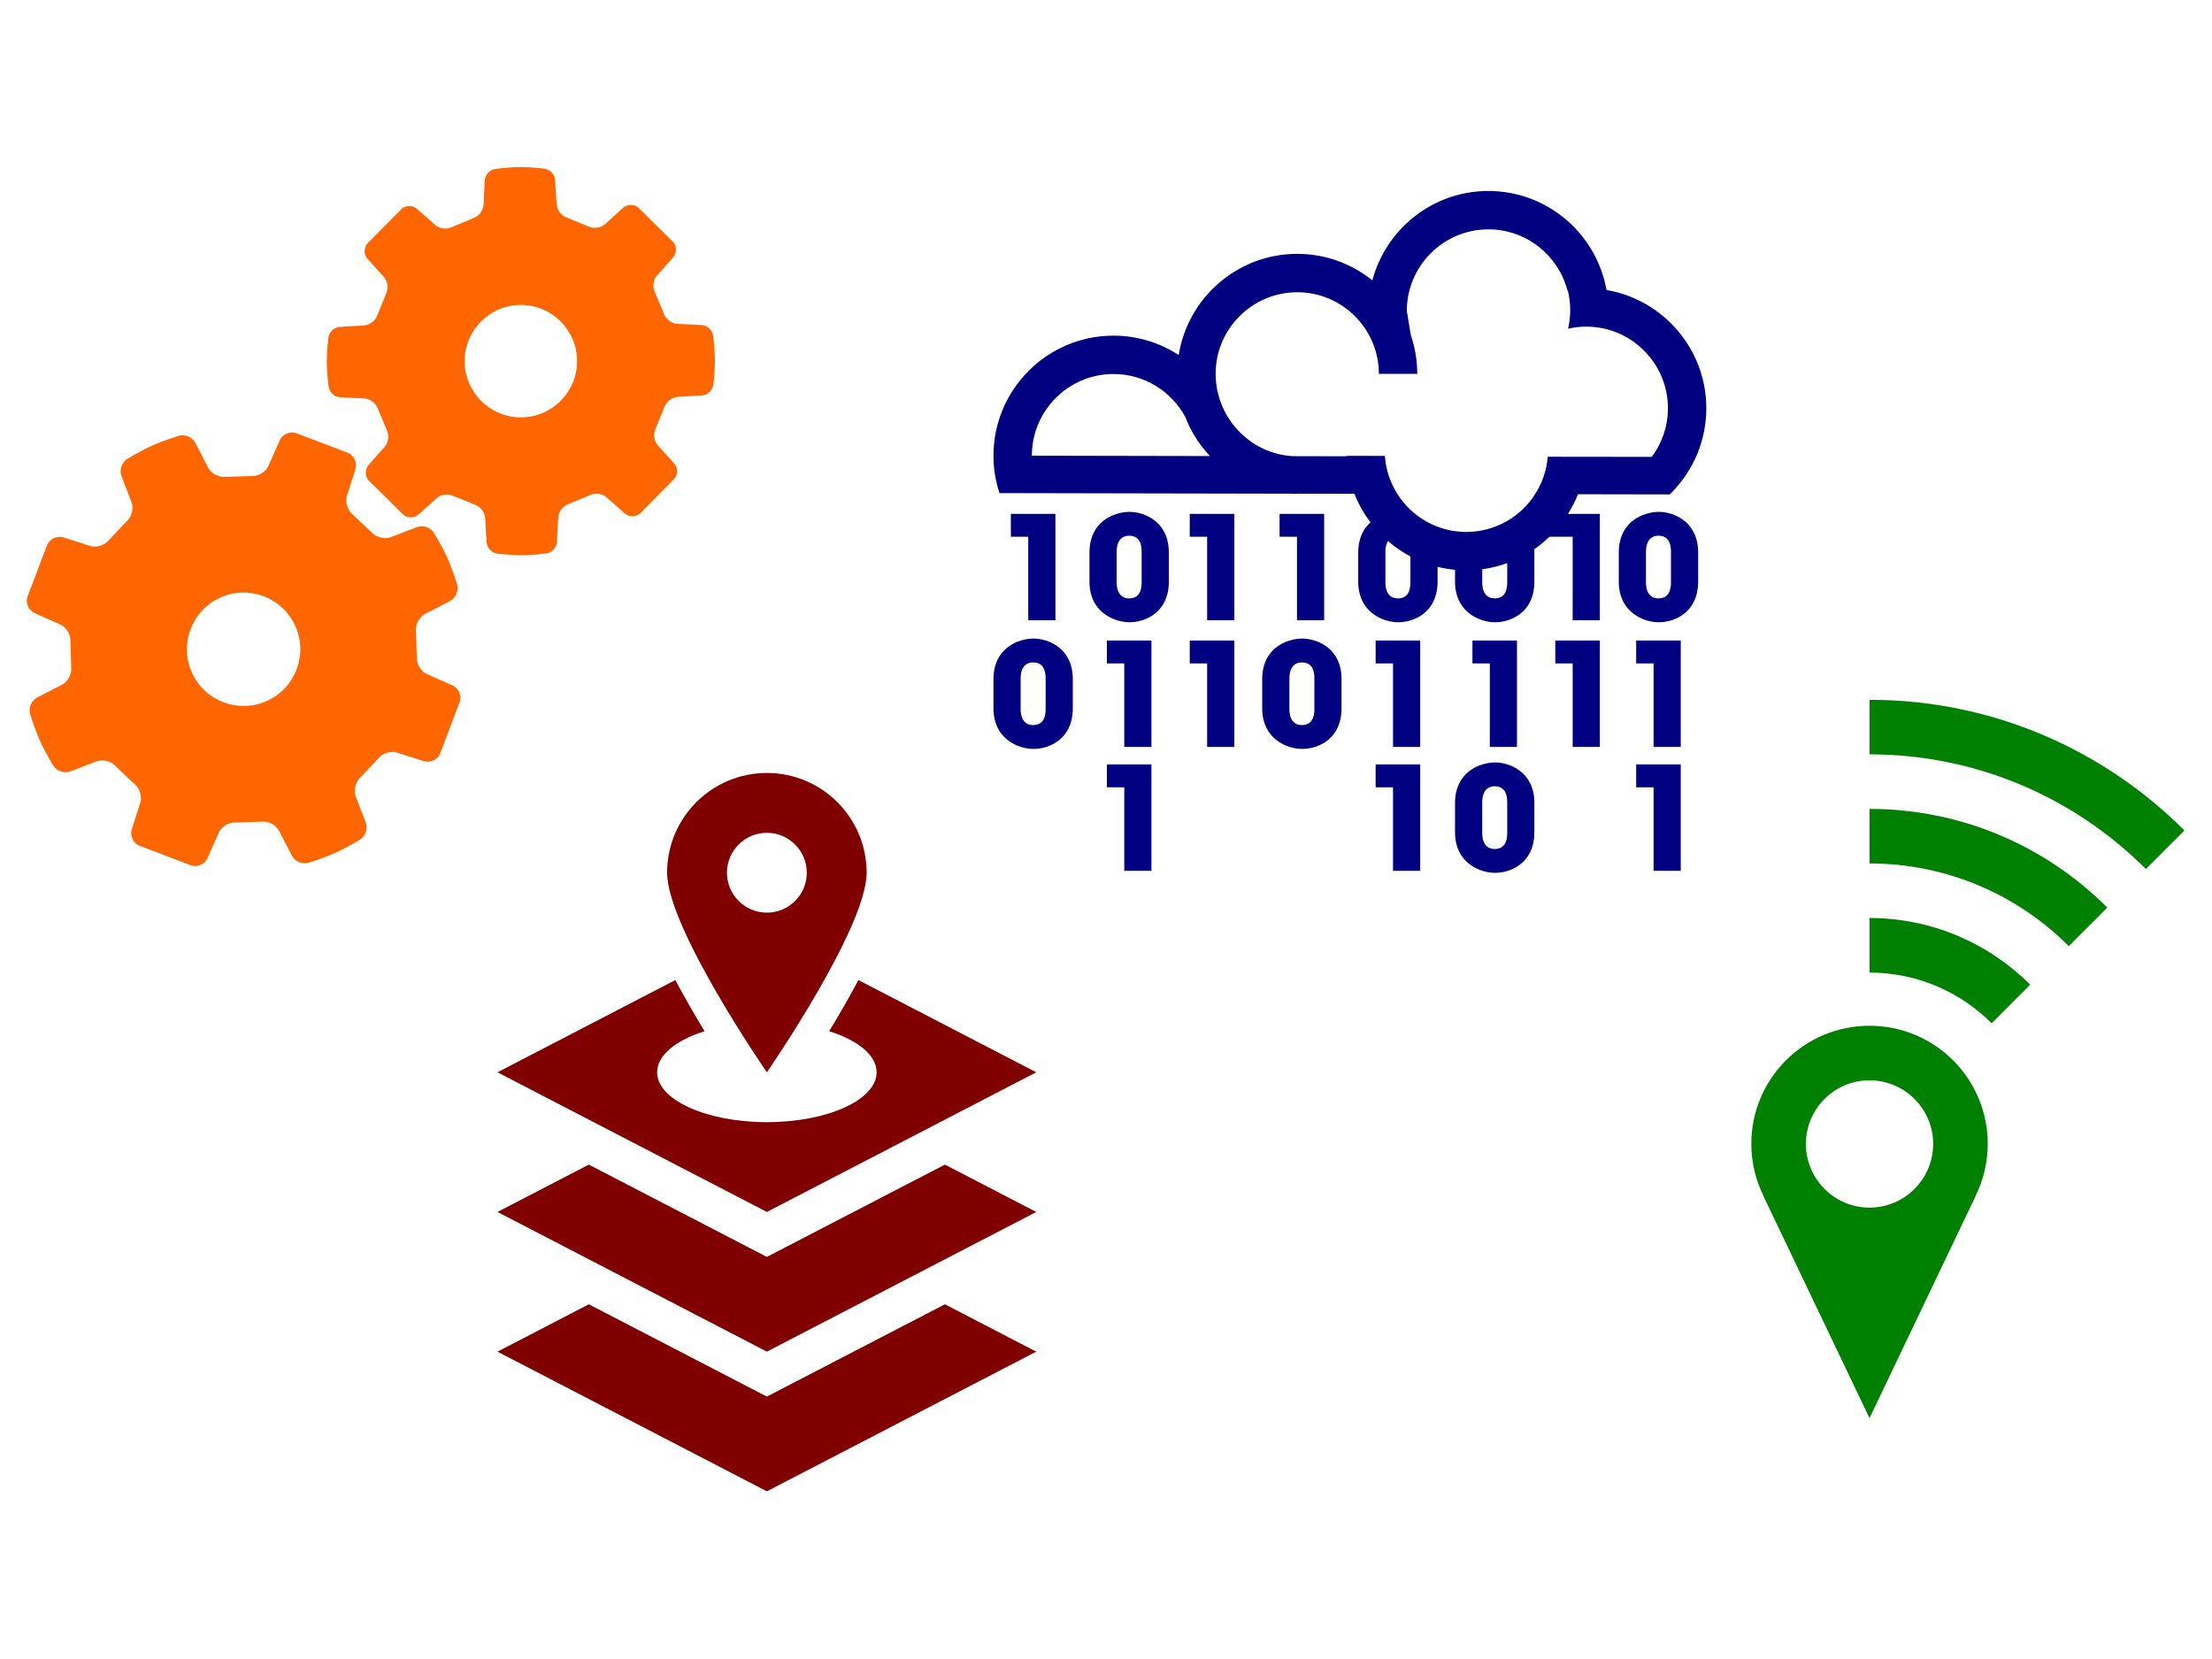
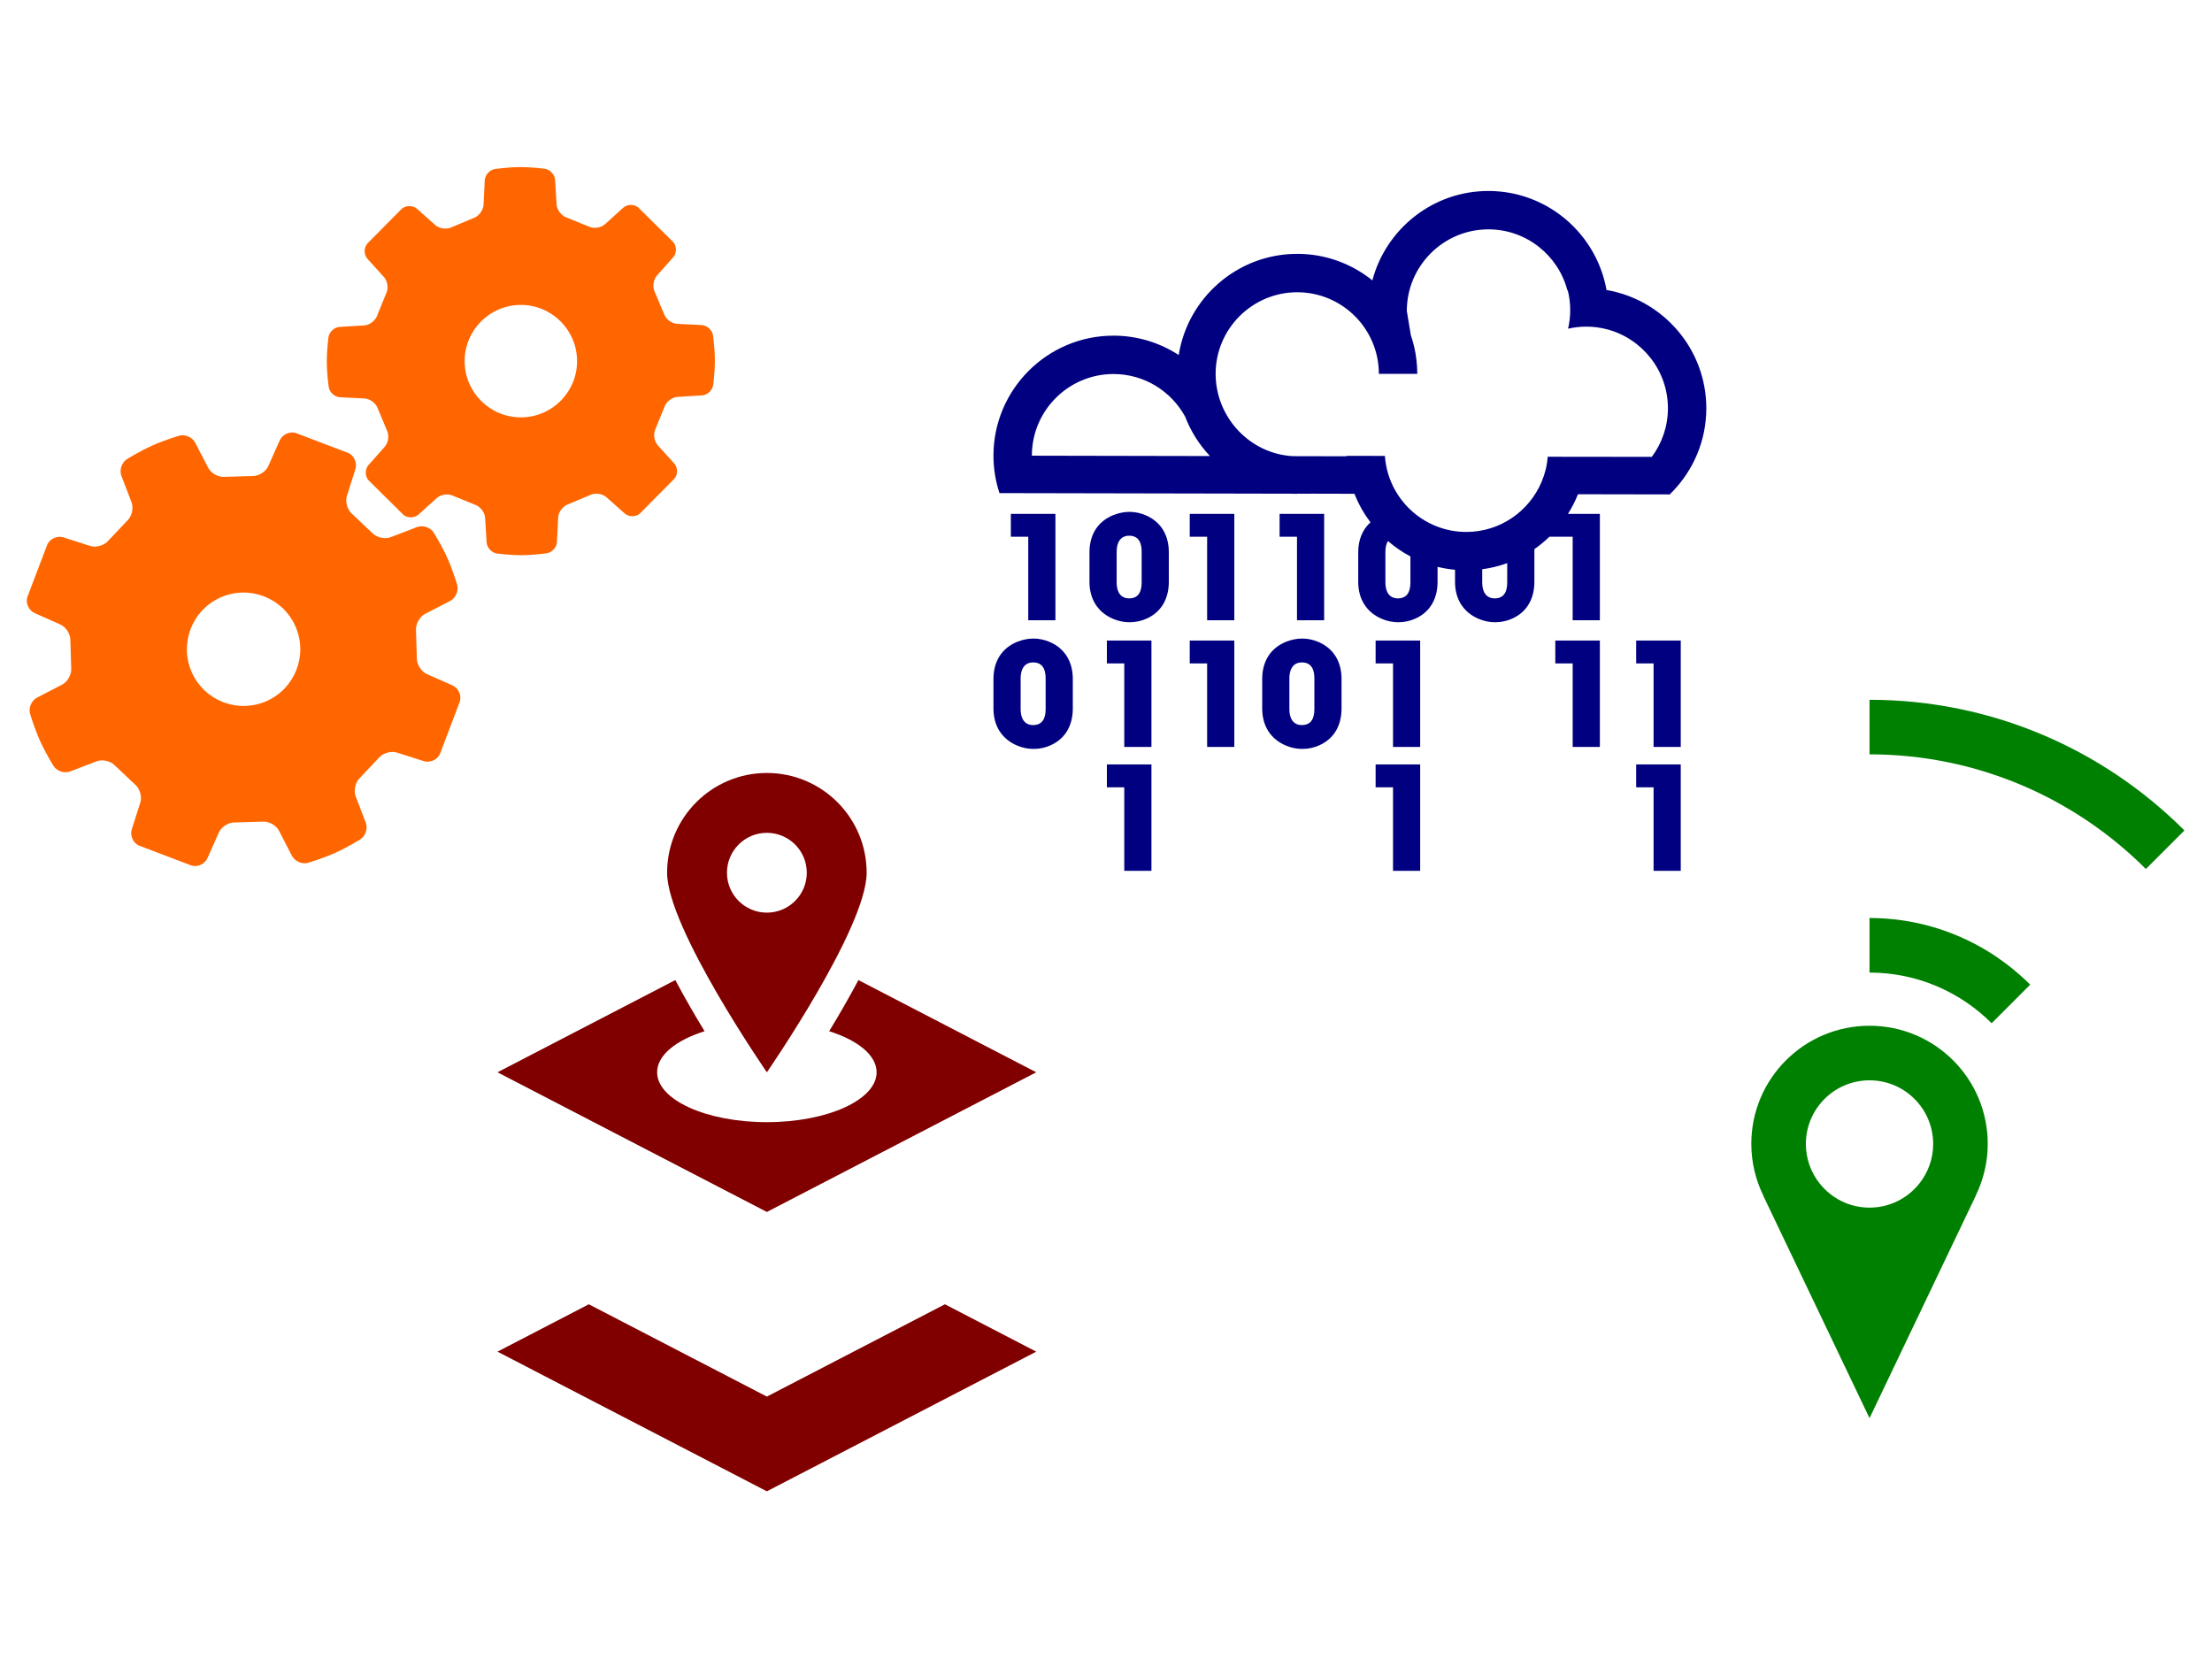
<svg xmlns="http://www.w3.org/2000/svg" xmlns:ns1="http://www.inkscape.org/namespaces/inkscape" xmlns:ns2="http://sodipodi.sourceforge.net/DTD/sodipodi-0.dtd" version="1.1" id="Calque_1" x="0px" y="0px" width="400" height="300" viewBox="0 0 400 300" enable-background="new 0 0 100 100" xml:space="preserve" ns1:version="0.48.4 r9939" ns2:docname="Development.svg">
  <defs id="defs43" />
  <ns2:namedview pagecolor="#ffffff" bordercolor="#666666" borderopacity="1" objecttolerance="10" gridtolerance="10" guidetolerance="10" ns1:pageopacity="0" ns1:pageshadow="2" ns1:window-width="1325" ns1:window-height="744" id="namedview41" showgrid="false" ns1:zoom="1" ns1:cx="-18.7239" ns1:cy="160.81352" ns1:window-x="41" ns1:window-y="24" ns1:window-maximized="1" ns1:current-layer="Calque_1" />
  <g id="g3082" transform="matrix(1.299,0,0,1.299,-61.378,-44.079)">
    <g style="fill:#000080" transform="translate(185.166,57.979)" id="g3">
      <polygon style="fill:#000080" id="polygon5" points="2.804,50.671 5.226,50.671 5.226,62.299 9.007,62.299 9.007,47.49 2.804,47.49 " />
      <polygon style="fill:#000080" id="polygon7" points="33.91,62.299 33.91,47.49 27.707,47.49 27.707,50.671 30.128,50.671 30.128,62.299 " />
      <polygon style="fill:#000080" id="polygon9" points="22.374,79.933 22.374,65.123 16.171,65.123 16.171,68.307 18.592,68.307 18.592,79.933 " />
      <polygon style="fill:#000080" id="polygon11" points="22.374,97.18 22.374,82.37 16.171,82.37 16.171,85.554 18.592,85.554 18.592,97.18 " />
      <polygon style="fill:#000080" id="polygon13" points="33.91,79.933 33.91,65.123 27.707,65.123 27.707,68.307 30.128,68.307 30.128,79.933 " />
      <path style="fill:#000080" ns1:connector-curvature="0" id="path15" d="m 21.594,47.688 c -0.701,-0.3 -1.5,-0.48 -2.262,-0.48 -0.76,0 -1.52,0.161 -2.241,0.442 -2.241,0.899 -3.342,2.799 -3.342,5.182 v 4.121 c 0,2.363 1.121,4.244 3.322,5.164 0.72,0.302 1.48,0.46 2.261,0.46 0.841,0 1.681,-0.182 2.441,-0.539 2.082,-0.96 3.022,-2.863 3.022,-5.085 v -4.121 c 0,-2.321 -1.04,-4.202 -3.201,-5.144 z m -0.581,9.368 c 0,1.159 -0.38,2.198 -1.741,2.198 -1.301,0 -1.741,-1.06 -1.741,-2.198 v -4.323 c 0,-1.122 0.44,-2.202 1.741,-2.202 1.361,0 1.741,1.04 1.741,2.202 v 4.323 z" />
      <polygon style="fill:#000080" id="polygon17" points="96.059,79.933 96.059,65.123 89.854,65.123 89.854,68.307 92.277,68.307 92.277,79.933 " />
      <polygon style="fill:#000080" id="polygon19" points="96.059,97.18 96.059,82.37 89.854,82.37 89.854,85.554 92.277,85.554 92.277,97.18 " />
-       <path style="fill:#000080" ns1:connector-curvature="0" id="path21" d="m 95.278,47.688 c -0.7,-0.3 -1.501,-0.48 -2.261,-0.48 -0.76,0 -1.521,0.161 -2.242,0.442 -2.241,0.899 -3.341,2.799 -3.341,5.182 v 4.121 c 0,2.363 1.121,4.244 3.322,5.164 0.72,0.302 1.479,0.46 2.261,0.46 0.84,0 1.68,-0.182 2.441,-0.539 2.082,-0.96 3.021,-2.863 3.021,-5.085 v -4.121 c 0,-2.321 -1.041,-4.202 -3.201,-5.144 z m -0.581,9.368 c 0,1.159 -0.38,2.198 -1.741,2.198 -1.301,0 -1.739,-1.06 -1.739,-2.198 v -4.323 c 0,-1.122 0.438,-2.202 1.739,-2.202 1.361,0 1.741,1.04 1.741,2.202 v 4.323 z" />
-       <polygon style="fill:#000080" id="polygon23" points="67.06,68.307 69.48,68.307 69.48,79.933 73.262,79.933 73.262,65.123 67.06,65.123 " />
      <polygon style="fill:#000080" id="polygon25" points="84.799,79.933 84.799,65.123 78.595,65.123 78.595,68.307 81.016,68.307 81.016,79.933 " />
-       <path style="fill:#000080" ns1:connector-curvature="0" id="path27" d="m 72.482,82.571 c -0.701,-0.298 -1.5,-0.479 -2.261,-0.479 -0.762,0 -1.522,0.159 -2.241,0.44 -2.241,0.9 -3.344,2.801 -3.344,5.181 v 4.124 c 0,2.36 1.122,4.244 3.323,5.164 0.719,0.299 1.48,0.46 2.262,0.46 0.841,0 1.68,-0.182 2.439,-0.542 2.082,-0.96 3.022,-2.86 3.022,-5.082 v -4.124 c 0.002,-2.32 -1.038,-4.198 -3.2,-5.142 z m -0.581,9.366 c 0,1.162 -0.379,2.201 -1.741,2.201 -1.3,0 -1.739,-1.06 -1.739,-2.201 v -4.32 c 0,-1.122 0.439,-2.204 1.739,-2.204 1.362,0 1.741,1.043 1.741,2.204 v 4.32 z" />
-       <path style="fill:#000080" ns1:connector-curvature="0" id="path29" d="M 8.228,65.324 C 7.527,65.023 6.727,64.845 5.965,64.845 c -0.76,0 -1.52,0.158 -2.239,0.439 -2.242,0.9 -3.343,2.801 -3.343,5.185 v 4.121 c 0,2.36 1.121,4.241 3.322,5.164 0.721,0.298 1.481,0.457 2.26,0.457 0.842,0 1.682,-0.179 2.441,-0.539 2.082,-0.961 3.022,-2.86 3.022,-5.082 v -4.121 c 10e-4,-2.324 -1.04,-4.204 -3.2,-5.145 z m -0.582,9.365 c 0,1.162 -0.38,2.201 -1.741,2.201 -1.3,0 -1.74,-1.062 -1.74,-2.201 v -4.323 c 0,-1.119 0.44,-2.198 1.74,-2.198 1.361,0 1.741,1.039 1.741,2.198 v 4.323 z" />
+       <path style="fill:#000080" ns1:connector-curvature="0" id="path29" d="M 8.228,65.324 C 7.527,65.023 6.727,64.845 5.965,64.845 c -0.76,0 -1.52,0.158 -2.239,0.439 -2.242,0.9 -3.343,2.801 -3.343,5.185 v 4.121 c 0,2.36 1.121,4.241 3.322,5.164 0.721,0.298 1.481,0.457 2.26,0.457 0.842,0 1.682,-0.179 2.441,-0.539 2.082,-0.961 3.022,-2.86 3.022,-5.082 v -4.121 c 10e-4,-2.324 -1.04,-4.204 -3.2,-5.145 z m -0.582,9.365 c 0,1.162 -0.38,2.201 -1.741,2.201 -1.3,0 -1.74,-1.062 -1.74,-2.201 v -4.323 c 0,-1.119 0.44,-2.198 1.74,-2.198 1.361,0 1.741,1.039 1.741,2.198 z" />
      <polygon style="fill:#000080" id="polygon31" points="40.215,50.671 42.637,50.671 42.637,62.299 46.418,62.299 46.418,47.49 40.215,47.49 " />
      <polygon style="fill:#000080" id="polygon33" points="59.785,79.933 59.785,65.123 53.582,65.123 53.582,68.307 56.004,68.307 56.004,79.933 " />
      <polygon style="fill:#000080" id="polygon35" points="59.785,97.18 59.785,82.37 53.582,82.37 53.582,85.554 56.004,85.554 56.004,97.18 " />
      <path style="fill:#000080" ns1:connector-curvature="0" id="path37" d="m 45.639,65.324 c -0.702,-0.301 -1.501,-0.479 -2.263,-0.479 -0.76,0 -1.52,0.158 -2.24,0.439 -2.242,0.9 -3.342,2.801 -3.342,5.185 v 4.121 c 0,2.36 1.121,4.241 3.322,5.164 0.721,0.298 1.481,0.457 2.26,0.457 0.842,0 1.682,-0.179 2.441,-0.539 2.082,-0.961 3.022,-2.86 3.022,-5.082 v -4.121 c 0.001,-2.324 -1.04,-4.204 -3.2,-5.145 z m -0.581,9.365 c 0,1.162 -0.38,2.201 -1.741,2.201 -1.3,0 -1.74,-1.062 -1.74,-2.201 v -4.323 c 0,-1.119 0.44,-2.198 1.74,-2.198 1.361,0 1.741,1.039 1.741,2.198 v 4.323 z" />
      <path style="fill:#000080" ns1:connector-curvature="0" id="path39" d="m 81.751,44.757 1.139,0.001 11.635,0.021 0.425,-0.427 c 2.887,-3.004 4.668,-7.079 4.668,-11.563 0,-8.235 -5.993,-15.094 -13.842,-16.455 C 85.759,16.331 85.743,16.328 85.725,16.327 84.337,8.503 77.496,2.539 69.281,2.539 c -7.739,0 -14.262,5.292 -16.151,12.447 -2.866,-2.308 -6.503,-3.694 -10.459,-3.694 -8.319,0 -15.236,6.114 -16.499,14.085 -2.616,-1.703 -5.735,-2.697 -9.083,-2.697 -9.211,0 -16.706,7.495 -16.706,16.705 0,1.814 0.294,3.562 0.832,5.197 L 1.216,44.6 h 0.006 l 5.785,0.01 20.144,0.04 5.785,0.011 7.922,0.017 0.911,0.001 c 0.298,0.016 0.6,0.024 0.902,0.024 v -0.024 l 1.811,0.004 c 0.014,-0.003 0.029,-0.004 0.044,-0.006 l 6.111,0.016 c 0.559,1.433 1.316,2.764 2.228,3.975 -1.134,1.021 -1.704,2.466 -1.704,4.164 v 4.121 c 0,2.363 1.121,4.244 3.322,5.164 0.72,0.302 1.479,0.46 2.261,0.46 0.841,0 1.682,-0.182 2.441,-0.539 2.081,-0.96 3.021,-2.863 3.021,-5.085 v -2.088 c 0.79,0.195 1.602,0.33 2.431,0.408 v 1.68 c 0,2.363 1.122,4.244 3.323,5.164 0.719,0.302 1.48,0.46 2.262,0.46 0.841,0 1.68,-0.182 2.439,-0.539 2.082,-0.96 3.022,-2.863 3.022,-5.085 v -4.558 c 0.747,-0.517 1.445,-1.097 2.098,-1.725 h 3.234 v 11.628 h 3.783 V 47.49 h -4.441 c 0.541,-0.864 1.016,-1.773 1.394,-2.733 z M 30.471,39.438 28.45,39.435 5.729,39.39 c 0,-10e-4 0,-0.004 0,-0.007 0,-6.265 5.097,-11.362 11.361,-11.362 4.293,0 8.036,2.396 9.967,5.916 -0.009,-0.025 -0.018,-0.051 -0.026,-0.078 0.786,2.09 1.981,3.982 3.487,5.58 h -0.047 z m 27.954,17.618 c 0,1.159 -0.381,2.198 -1.741,2.198 -1.301,0 -1.741,-1.06 -1.741,-2.198 v -4.323 c 0,-0.536 0.104,-1.059 0.352,-1.463 0.956,0.828 2.005,1.55 3.131,2.146 v 3.64 z m 13.476,0 c 0,1.159 -0.379,2.198 -1.741,2.198 -1.3,0 -1.739,-1.06 -1.739,-2.198 v -1.858 c 1.206,-0.16 2.37,-0.451 3.48,-0.855 v 2.713 z m -5.693,-7.051 c -5.985,0 -10.896,-4.647 -11.328,-10.521 0,0 0,0 0,-0.003 -0.003,-0.021 -0.006,-0.04 -0.006,-0.061 L 49.52,39.409 c 10e-4,0.02 0.003,0.042 0.005,0.064 L 42.084,39.456 C 36.091,39.144 31.31,34.06 31.31,27.992 c 0.001,-6.259 5.097,-11.354 11.363,-11.354 6.265,0 11.361,5.094 11.361,11.36 h 5.345 c 0,-0.312 -0.012,-0.621 -0.027,-0.927 -0.005,-0.088 -0.016,-0.178 -0.021,-0.264 -0.016,-0.223 -0.033,-0.446 -0.059,-0.667 -0.01,-0.083 -0.021,-0.163 -0.031,-0.244 -0.031,-0.243 -0.064,-0.483 -0.105,-0.721 -0.007,-0.042 -0.014,-0.083 -0.02,-0.124 -0.153,-0.833 -0.362,-1.647 -0.632,-2.436 l -0.559,-3.372 c 0,-6.265 5.095,-11.362 11.36,-11.362 5.282,0 9.73,3.623 11,8.514 0.015,-0.003 0.032,-0.005 0.05,-0.007 0.22,0.877 0.338,1.798 0.338,2.745 0,0.886 -0.105,1.751 -0.3,2.579 0.815,-0.185 1.668,-0.288 2.542,-0.288 0.997,0 1.966,0.13 2.887,0.374 4.871,1.281 8.473,5.721 8.473,10.987 0,2.534 -0.835,4.877 -2.244,6.77 L 77.519,39.537 c 0.004,0.011 0.012,0.022 0.015,0.033 -0.092,1.238 -0.378,2.34 -0.837,3.437 -1.714,4.103 -5.771,6.998 -10.489,6.998 z" />
    </g>
    <g style="fill:#ff6600" id="Isolation_Mode" transform="translate(49.002,55.62)">
      <path style="fill:#ff6600" id="path6" d="m 58.637,52.478 c -0.465,-0.753 -1.524,-1.106 -2.349,-0.787 l -3.651,1.402 c -0.826,0.317 -1.988,0.044 -2.591,-0.608 L 47.3,49.892 c -0.688,-0.558 -1.03,-1.704 -0.76,-2.548 l 1.188,-3.725 c 0.268,-0.842 -0.164,-1.847 -0.958,-2.234 l -7.375,-2.806 c -0.852,-0.241 -1.842,0.225 -2.203,1.033 l -1.588,3.574 c -0.359,0.807 -1.375,1.437 -2.261,1.396 l -3.777,0.115 c -0.878,0.087 -1.932,-0.483 -2.339,-1.269 l -1.795,-3.475 c -0.404,-0.787 -1.431,-1.225 -2.279,-0.975 0,0 -1.993,0.589 -3.719,1.364 -1.729,0.775 -3.493,1.873 -3.493,1.873 -0.752,0.468 -1.106,1.525 -0.791,2.351 l 1.406,3.652 c 0.318,0.826 0.045,1.991 -0.606,2.59 l -2.596,2.743 c -0.557,0.688 -1.706,1.031 -2.547,0.762 L 7.082,53.124 C 6.24,52.856 5.235,53.286 4.847,54.084 L 2.041,61.459 C 1.802,62.31 2.267,63.3 3.074,63.66 l 3.574,1.587 c 0.808,0.359 1.438,1.378 1.397,2.261 l 0.114,3.776 c 0.089,0.88 -0.482,1.934 -1.268,2.34 L 3.415,75.42 c -0.785,0.404 -1.223,1.432 -0.974,2.281 0,0 0.59,1.99 1.365,3.716 0.774,1.729 1.874,3.495 1.874,3.495 0.467,0.751 1.524,1.106 2.35,0.787 l 3.651,-1.402 c 0.827,-0.319 1.993,-0.044 2.591,0.606 l 2.747,2.595 c 0.687,0.555 1.028,1.703 0.76,2.546 l -1.188,3.725 c -0.27,0.844 0.162,1.85 0.958,2.236 l 7.375,2.808 c 0.853,0.239 1.843,-0.228 2.202,-1.035 l 1.587,-3.573 c 0.36,-0.809 1.378,-1.439 2.262,-1.398 l 3.776,-0.113 c 0.881,-0.09 1.933,0.483 2.339,1.27 l 1.793,3.478 c 0.407,0.785 1.434,1.225 2.282,0.973 0,0 1.99,-0.591 3.719,-1.365 1.728,-0.777 3.493,-1.873 3.493,-1.873 0.751,-0.468 1.106,-1.524 0.789,-2.353 l -1.403,-3.647 c -0.319,-0.828 -0.045,-1.993 0.605,-2.592 l 2.596,-2.748 c 0.561,-0.685 1.702,-1.028 2.546,-0.759 l 3.725,1.189 c 0.844,0.269 1.85,-0.162 2.239,-0.957 l 2.803,-7.376 c 0.24,-0.851 -0.224,-1.843 -1.034,-2.203 l -3.571,-1.585 c -0.809,-0.363 -1.438,-1.38 -1.399,-2.265 l -0.112,-3.773 c -0.088,-0.883 0.483,-1.937 1.27,-2.34 l 3.475,-1.795 c 0.788,-0.404 1.226,-1.435 0.976,-2.28 0,0 -0.59,-1.994 -1.366,-3.722 -0.78,-1.73 -1.879,-3.493 -1.879,-3.493 z M 35.39,75.895 c -3.978,1.786 -8.649,0.008 -10.433,-3.969 -1.786,-3.977 -0.008,-8.649 3.97,-10.433 3.976,-1.783 8.646,-0.008 10.431,3.971 1.786,3.974 0.009,8.646 -3.968,10.431 z" ns1:connector-curvature="0" />
      <path style="fill:#ff6600" id="path8" d="M 97.509,25.016 C 97.401,24.254 96.687,23.599 95.918,23.561 L 92.522,23.393 C 91.751,23.355 90.92,22.727 90.674,21.998 l -1.269,-3.029 c -0.351,-0.686 -0.22,-1.715 0.29,-2.291 l 2.257,-2.542 c 0.511,-0.576 0.522,-1.526 0.024,-2.114 L 87.101,7.197 C 86.509,6.706 85.557,6.728 84.989,7.244 L 82.468,9.525 C 81.9,10.041 80.869,10.182 80.181,9.839 L 77.14,8.601 C 76.409,8.362 75.775,7.538 75.729,6.768 L 75.525,3.376 C 75.478,2.607 74.818,1.898 74.054,1.8 c 0,0 -1.791,-0.234 -3.438,-0.225 -1.646,0.008 -3.435,0.261 -3.435,0.261 -0.758,0.105 -1.414,0.822 -1.454,1.59 L 65.561,6.82 c -0.038,0.771 -0.667,1.6 -1.394,1.847 l -3.03,1.27 C 60.45,10.288 59.42,10.156 58.845,9.645 L 56.304,7.39 C 55.73,6.879 54.777,6.87 54.189,7.365 l -4.825,4.874 c -0.488,0.592 -0.468,1.546 0.047,2.115 l 2.279,2.518 c 0.519,0.571 0.66,1.602 0.317,2.288 l -1.239,3.044 c -0.238,0.729 -1.065,1.366 -1.831,1.412 l -3.395,0.202 c -0.766,0.047 -1.476,0.709 -1.574,1.471 0,0 -0.234,1.792 -0.225,3.437 0.008,1.646 0.26,3.435 0.26,3.435 0.106,0.761 0.821,1.416 1.59,1.454 l 3.396,0.168 c 0.768,0.038 1.599,0.666 1.848,1.394 l 1.266,3.029 c 0.35,0.684 0.22,1.716 -0.29,2.291 l -2.257,2.542 c -0.51,0.576 -0.52,1.527 -0.025,2.115 l 4.876,4.824 c 0.593,0.491 1.544,0.47 2.113,-0.046 l 2.521,-2.28 c 0.568,-0.517 1.598,-0.658 2.286,-0.316 l 3.042,1.238 c 0.732,0.24 1.366,1.064 1.414,1.833 l 0.203,3.392 c 0.046,0.77 0.707,1.477 1.47,1.577 0,0 1.79,0.231 3.437,0.224 1.646,-0.007 3.435,-0.26 3.435,-0.26 0.762,-0.105 1.418,-0.822 1.453,-1.593 l 0.17,-3.392 c 0.037,-0.769 0.665,-1.6 1.394,-1.847 l 3.029,-1.269 c 0.684,-0.349 1.717,-0.22 2.291,0.291 l 2.544,2.255 c 0.574,0.511 1.525,0.522 2.113,0.025 l 4.824,-4.875 c 0.491,-0.592 0.471,-1.542 -0.047,-2.112 l -2.279,-2.52 c -0.518,-0.571 -0.658,-1.601 -0.316,-2.288 l 1.237,-3.043 c 0.239,-0.73 1.065,-1.366 1.83,-1.411 l 3.397,-0.205 c 0.767,-0.045 1.476,-0.708 1.575,-1.471 0,0 0.231,-1.79 0.224,-3.437 -0.006,-1.644 -0.258,-3.432 -0.258,-3.432 z M 70.795,36.412 c -4.321,0.023 -7.843,-3.463 -7.865,-7.785 -0.022,-4.321 3.463,-7.845 7.785,-7.866 4.323,-0.022 7.844,3.464 7.866,7.786 0.022,4.323 -3.464,7.845 -7.786,7.865 z" ns1:connector-curvature="0" />
    </g>
    <g style="fill:#800000" id="g2992" transform="translate(-222.495,142.037)">
      <polygon points="376.5,86.313 373.942,84.987 351.714,73.464 339,80.057 376.5,99.5 414,80.057 401.286,73.464 379.058,84.987 " id="polygon3" style="fill:#800000" />
-       <polygon points="376.5,66.869 373.942,65.543 351.714,54.02 339,60.612 376.5,80.056 414,60.612 401.286,54.02 379.058,65.543 " id="polygon5-0" style="fill:#800000" />
      <path d="m 376.5,-0.5 c -7.67,0 -13.889,6.219 -13.889,13.889 0,7.672 13.889,27.779 13.889,27.779 0,0 13.889,-20.107 13.889,-27.779 0,-7.67 -6.219,-13.889 -13.889,-13.889 z m 0,19.444 c -3.068,0 -5.556,-2.487 -5.556,-5.556 0,-3.068 2.487,-5.555 5.556,-5.555 3.069,0 5.556,2.487 5.556,5.555 0,3.069 -2.488,5.556 -5.556,5.556 z" id="path7" ns1:connector-curvature="0" style="fill:#800000" />
      <path d="m 389.244,28.33 c -1.322,2.492 -2.737,4.931 -4.074,7.121 3.988,1.253 6.607,3.345 6.607,5.715 0,3.834 -6.84,6.945 -15.277,6.945 -8.437,0 -15.277,-3.11 -15.277,-6.945 0,-2.371 2.619,-4.462 6.607,-5.715 -1.337,-2.19 -2.752,-4.629 -4.074,-7.121 L 339,41.168 376.5,60.611 414,41.168 389.244,28.33 z" id="path9" ns1:connector-curvature="0" style="fill:#800000" />
    </g>
    <g style="fill:#008000" transform="translate(291.048,131.35)" id="g2992-7">
      <path style="fill:#008000" d="M 32.912,61.817 C 32.912,52.739 25.55,45.376 16.456,45.376 7.363,45.376 0,52.739 0,61.817 c 0,2.604 0.619,5.057 1.691,7.245 L 1.677,69.065 16.455,100 16.456,99.999 V 100 L 31.233,69.065 31.221,69.062 c 1.072,-2.188 1.691,-4.64 1.691,-7.245 z M 16.456,52.973 c 4.894,0 8.86,3.969 8.86,8.862 0,2.079 -0.723,3.988 -1.923,5.501 -1.622,2.043 -4.125,3.359 -6.938,3.359 -2.813,0 -5.313,-1.316 -6.938,-3.359 -1.201,-1.513 -1.924,-3.422 -1.924,-5.501 0.001,-4.894 3.969,-8.862 8.863,-8.862 z" id="path3" ns1:connector-curvature="0" />
      <path style="fill:#008000" d="m 33.455,45.027 5.368,-5.37 C 33.092,33.928 25.179,30.378 16.456,30.378 v 7.596 c 6.63,0.001 12.644,2.698 16.999,7.053 z" id="path5" ns1:connector-curvature="0" />
-       <path style="fill:#008000" d="m 16.456,15.19 v 7.595 c 10.819,0 20.628,4.4 27.734,11.506 l 5.367,-5.367 C 41.077,20.443 29.369,15.19 16.456,15.19 z" id="path7-2" ns1:connector-curvature="0" />
      <path style="fill:#008000" d="m 54.925,23.555 5.368,-5.367 C 49.062,6.956 33.557,0 16.456,0 v 7.595 c 15.005,0 28.613,6.104 38.469,15.96 z" id="path9-5" ns1:connector-curvature="0" />
    </g>
  </g>
</svg>